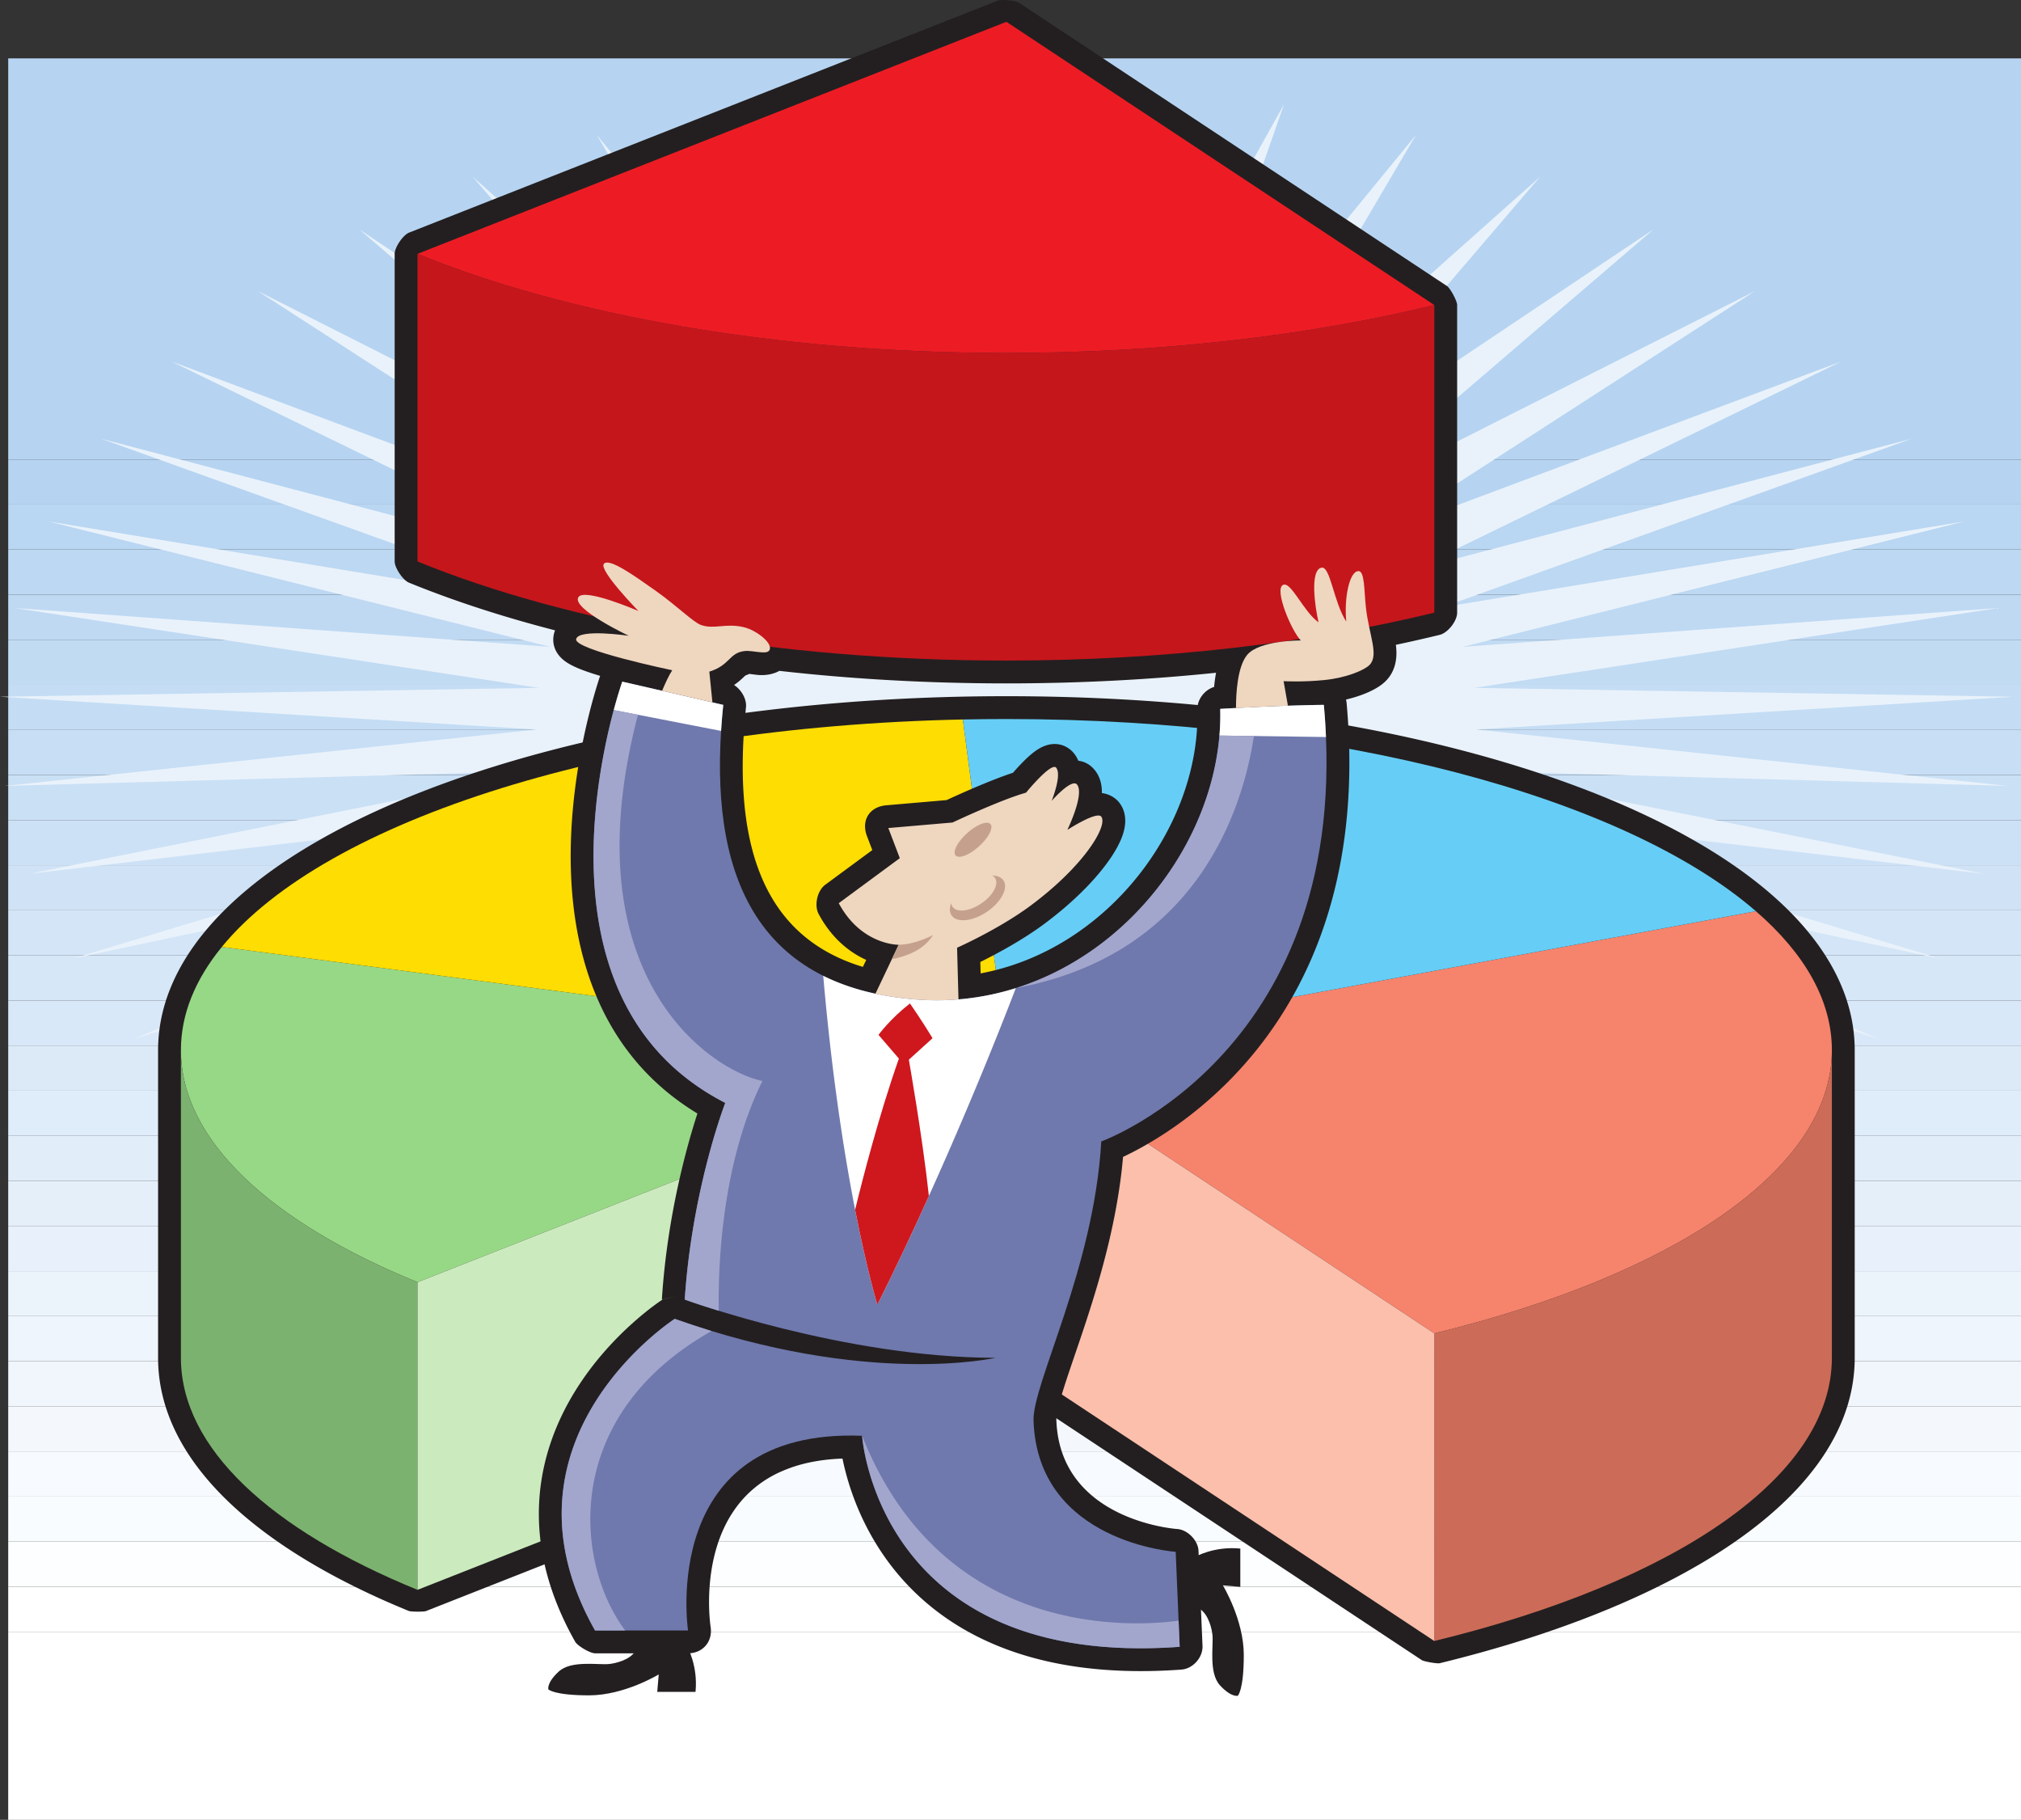
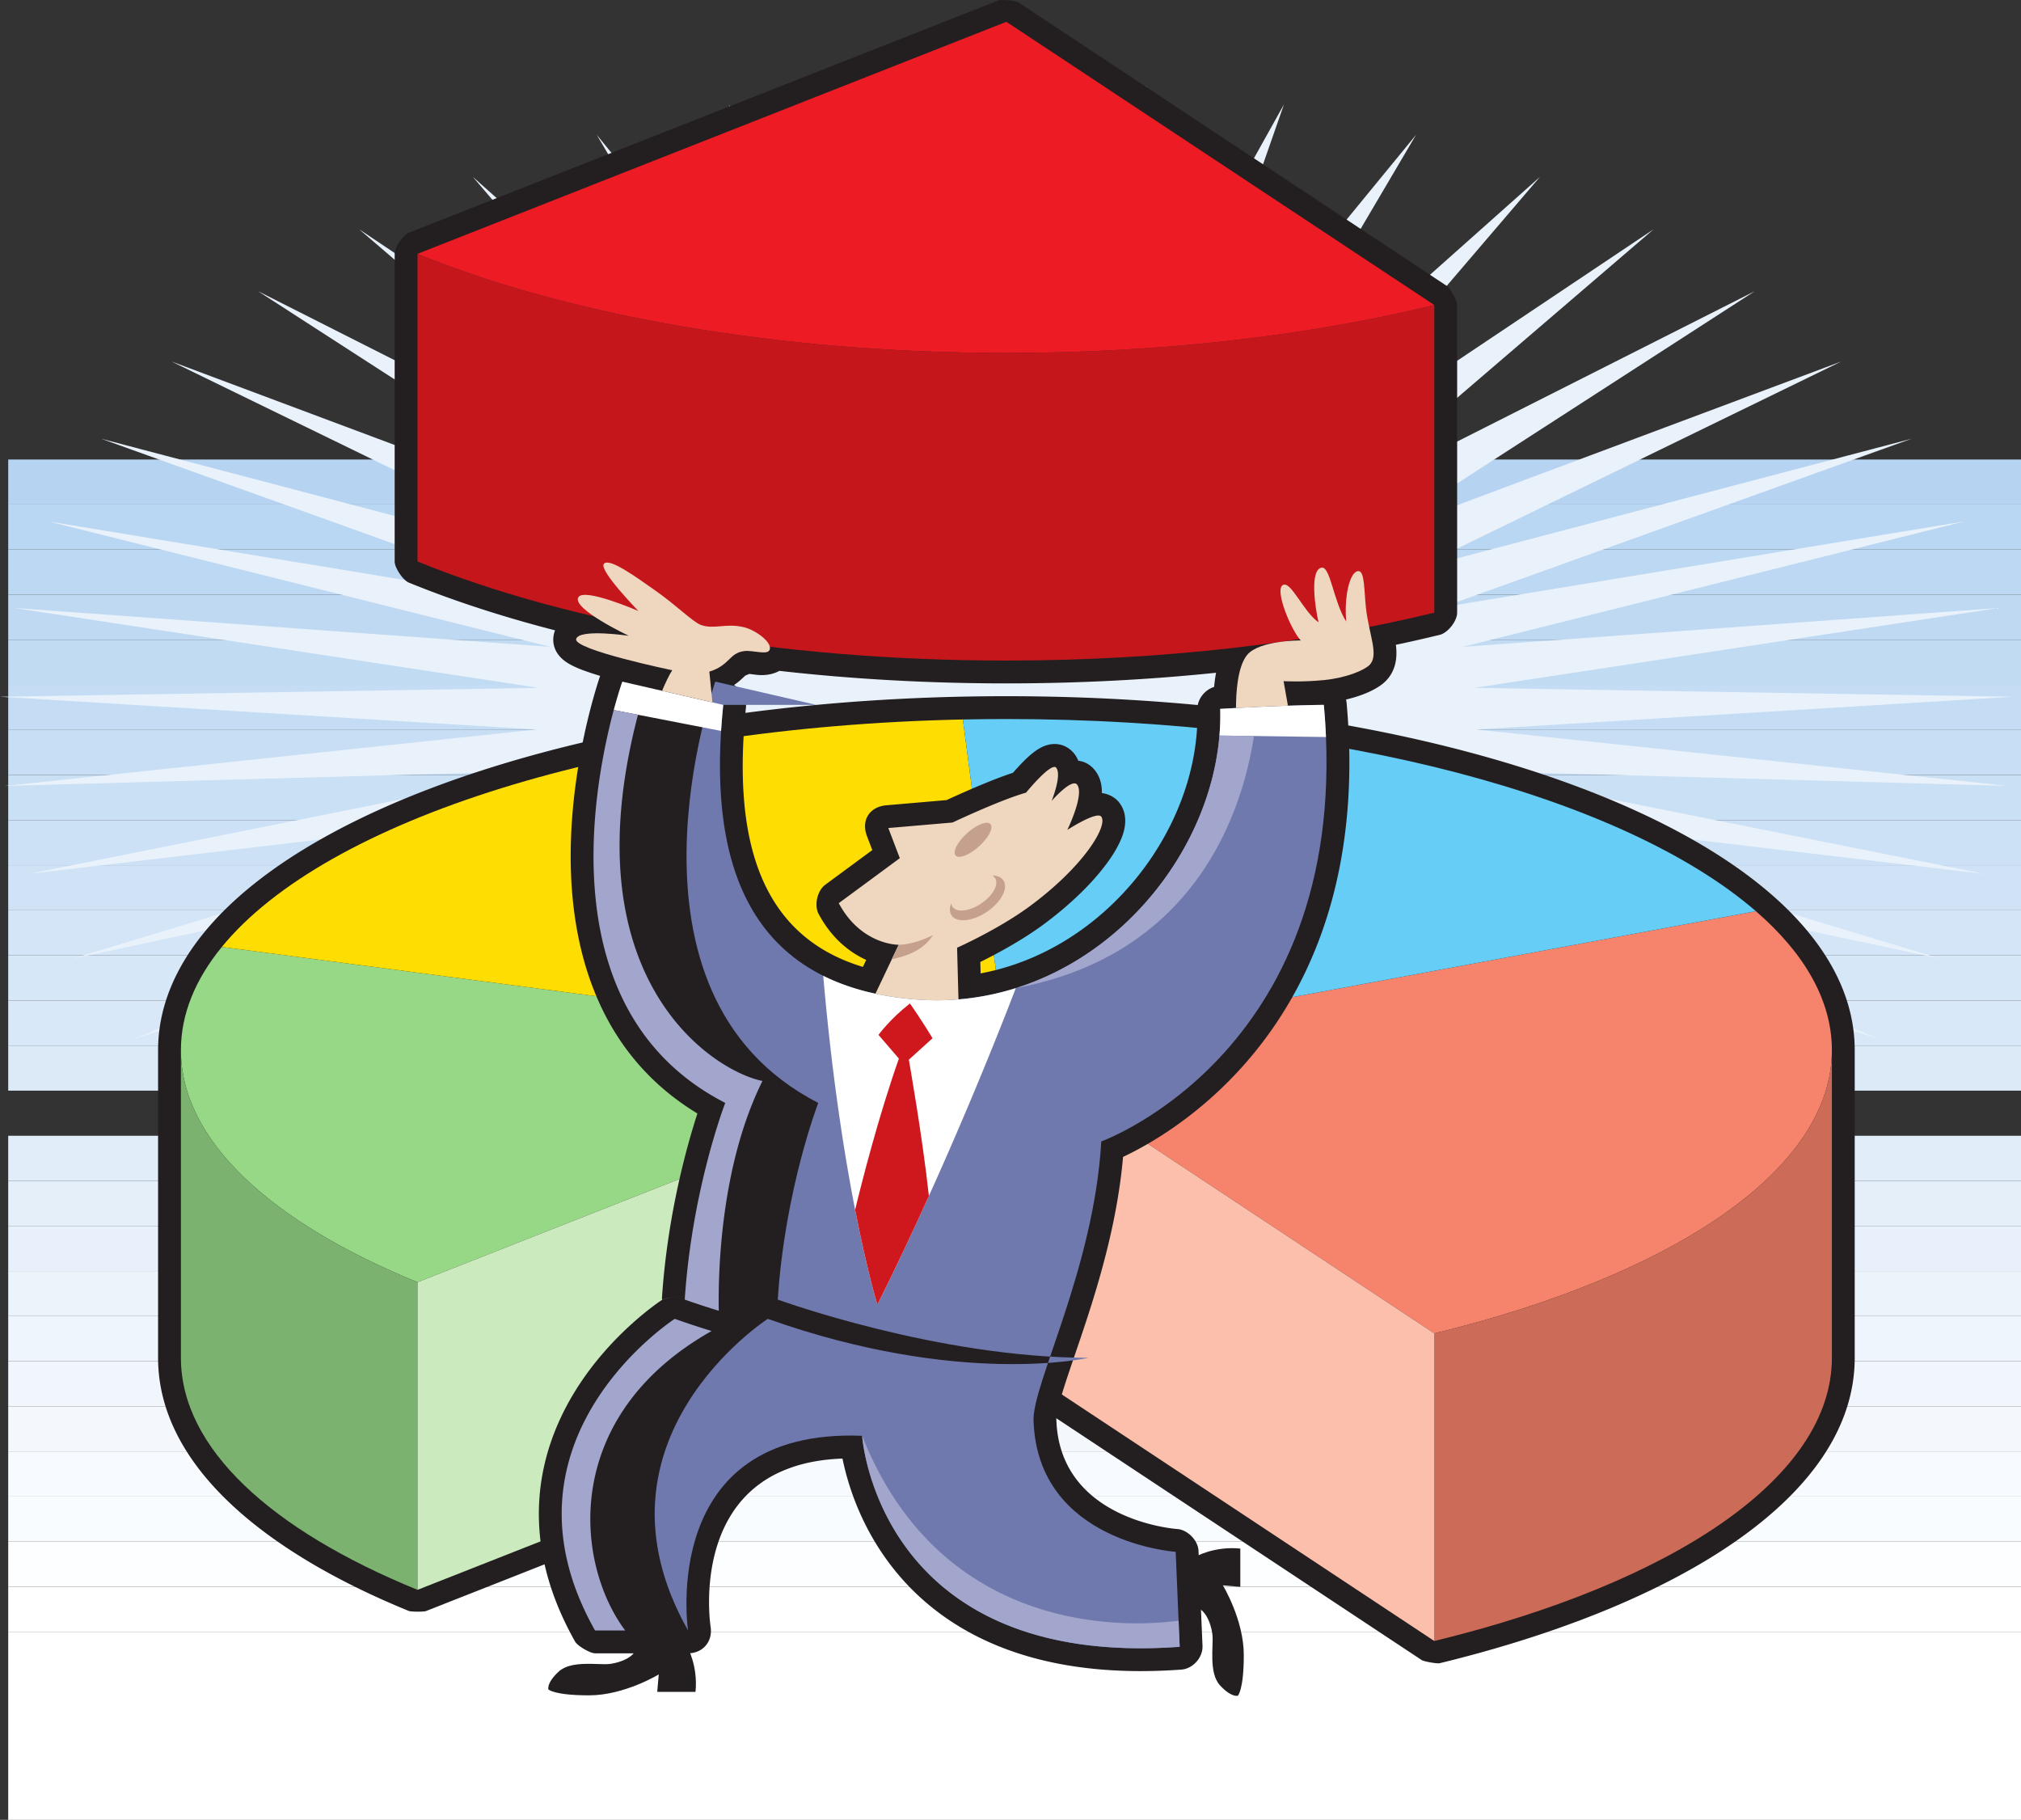
<svg xmlns="http://www.w3.org/2000/svg" width="540.004" height="486.182">
  <rect width="100%" height="100%" fill="#333333" stroke="none" />
  <defs>
    <clipPath id="a">
      <path d="M39.242 589h537.809v50.898H39.242Zm0 0" />
    </clipPath>
    <clipPath id="b">
      <path d="M39.242 577h537.809v13H39.242Zm0 0" />
    </clipPath>
    <clipPath id="c">
      <path d="M39.242 565h537.809v13H39.242Zm0 0" />
    </clipPath>
    <clipPath id="d">
      <path d="M39.242 553h537.809v13H39.242Zm0 0" />
    </clipPath>
    <clipPath id="e">
      <path d="M39.242 541h537.809v13H39.242Zm0 0" />
    </clipPath>
    <clipPath id="f">
      <path d="M39.242 529h537.809v13H39.242Zm0 0" />
    </clipPath>
    <clipPath id="g">
      <path d="M39.242 517h537.809v13H39.242Zm0 0" />
    </clipPath>
    <clipPath id="h">
      <path d="M39.242 505h537.809v13H39.242Zm0 0" />
    </clipPath>
    <clipPath id="i">
      <path d="M39.242 493h537.809v13H39.242Zm0 0" />
    </clipPath>
    <clipPath id="j">
      <path d="M39.242 481h537.809v13H39.242Zm0 0" />
    </clipPath>
    <clipPath id="k">
      <path d="M39.242 469h537.809v13H39.242Zm0 0" />
    </clipPath>
    <clipPath id="l">
      <path d="M39.242 457h537.809v13H39.242Zm0 0" />
    </clipPath>
    <clipPath id="m">
      <path d="M39.242 445h537.809v13H39.242Zm0 0" />
    </clipPath>
    <clipPath id="n">
      <path d="M39.242 433h537.809v13H39.242Zm0 0" />
    </clipPath>
    <clipPath id="o">
      <path d="M39.242 421h537.809v13H39.242Zm0 0" />
    </clipPath>
    <clipPath id="p">
      <path d="M39.242 408h537.809v13H39.242Zm0 0" />
    </clipPath>
    <clipPath id="q">
      <path d="M39.242 396h537.809v13H39.242Zm0 0" />
    </clipPath>
    <clipPath id="r">
      <path d="M39.242 384h537.809v13H39.242Zm0 0" />
    </clipPath>
    <clipPath id="s">
      <path d="M39.242 372h537.809v13H39.242Zm0 0" />
    </clipPath>
    <clipPath id="t">
      <path d="M39.242 360h537.809v13H39.242Zm0 0" />
    </clipPath>
    <clipPath id="u">
      <path d="M39.242 348h537.809v13H39.242Zm0 0" />
    </clipPath>
    <clipPath id="v">
      <path d="M39.242 336h537.809v13H39.242Zm0 0" />
    </clipPath>
    <clipPath id="w">
      <path d="M39.242 324h537.809v13H39.242Zm0 0" />
    </clipPath>
    <clipPath id="x">
      <path d="M39.242 312h537.809v13H39.242Zm0 0" />
    </clipPath>
    <clipPath id="y">
      <path d="M39.242 300h537.809v13H39.242Zm0 0" />
    </clipPath>
    <clipPath id="z">
      <path d="M39.242 288h537.809v13H39.242Zm0 0" />
    </clipPath>
    <clipPath id="A">
      <path d="M39.242 276h537.809v13H39.242Zm0 0" />
    </clipPath>
    <clipPath id="B">
      <path d="M39.242 169.305h537.809V277H39.242Zm0 0" />
    </clipPath>
  </defs>
  <g clip-path="url(#a)" transform="translate(-37.047 -153.717)">
    <path fill="#fff" d="M38.242 589.656h539.809v51.242H38.242v-51.242" />
  </g>
  <g clip-path="url(#b)" transform="translate(-37.047 -153.717)">
    <path fill="#fff" d="M38.242 577.61h539.809v12.046H38.242V577.61" />
  </g>
  <g clip-path="url(#c)" transform="translate(-37.047 -153.717)">
    <path fill="#fcfeff" d="M38.242 565.563h539.809v12.046H38.242v-12.047" />
  </g>
  <g clip-path="url(#d)" transform="translate(-37.047 -153.717)">
    <path fill="#f9fcfe" d="M38.242 553.516h539.809v12.047H38.242v-12.047" />
  </g>
  <g clip-path="url(#e)" transform="translate(-37.047 -153.717)">
    <path fill="#f7fafe" d="M38.242 541.469h539.809v12.047H38.242v-12.047" />
  </g>
  <g clip-path="url(#f)" transform="translate(-37.047 -153.717)">
    <path fill="#f4f8fd" d="M38.242 529.422h539.809v12.047H38.242v-12.047" />
  </g>
  <g clip-path="url(#g)" transform="translate(-37.047 -153.717)">
    <path fill="#f1f6fd" d="M38.242 517.375h539.809v12.047H38.242v-12.047" />
  </g>
  <g clip-path="url(#h)" transform="translate(-37.047 -153.717)">
    <path fill="#eef5fc" d="M38.242 505.328h539.809v12.047H38.242v-12.047" />
  </g>
  <g clip-path="url(#i)" transform="translate(-37.047 -153.717)">
    <path fill="#ebf3fb" d="M38.242 493.281h539.809v12.047H38.242v-12.047" />
  </g>
  <g clip-path="url(#j)" transform="translate(-37.047 -153.717)">
    <path fill="#e8f1fb" d="M38.242 481.234h539.809v12.047H38.242v-12.047" />
  </g>
  <g clip-path="url(#k)" transform="translate(-37.047 -153.717)">
    <path fill="#e5effa" d="M38.242 469.188h539.809v12.046H38.242v-12.046" />
  </g>
  <g clip-path="url(#l)" transform="translate(-37.047 -153.717)">
    <path fill="#e2edfa" d="M38.242 457.14h539.809v12.048H38.242V457.14" />
  </g>
  <g clip-path="url(#m)" transform="translate(-37.047 -153.717)">
-     <path fill="#dfecf9" d="M38.242 445.094h539.809v12.047H38.242v-12.047" />
-   </g>
+     </g>
  <g clip-path="url(#n)" transform="translate(-37.047 -153.717)">
    <path fill="#dceaf8" d="M38.242 433.047h539.809v12.047H38.242v-12.047" />
  </g>
  <g clip-path="url(#o)" transform="translate(-37.047 -153.717)">
    <path fill="#d9e8f8" d="M38.242 421h539.809v12.047H38.242V421" />
  </g>
  <g clip-path="url(#p)" transform="translate(-37.047 -153.717)">
    <path fill="#d6e7f7" d="M38.242 408.953h539.809V421H38.242v-12.047" />
  </g>
  <g clip-path="url(#q)" transform="translate(-37.047 -153.717)">
    <path fill="#d3e5f7" d="M38.242 396.906h539.809v12.047H38.242v-12.047" />
  </g>
  <g clip-path="url(#r)" transform="translate(-37.047 -153.717)">
    <path fill="#d0e3f6" d="M38.242 384.86h539.809v12.046H38.242V384.86" />
  </g>
  <g clip-path="url(#s)" transform="translate(-37.047 -153.717)">
    <path fill="#cde1f6" d="M38.242 372.813h539.809v12.046H38.242v-12.046" />
  </g>
  <g clip-path="url(#t)" transform="translate(-37.047 -153.717)">
    <path fill="#cae0f5" d="M38.242 360.766h539.809v12.046H38.242v-12.046" />
  </g>
  <g clip-path="url(#u)" transform="translate(-37.047 -153.717)">
    <path fill="#c7def5" d="M38.242 348.719h539.809v12.047H38.242v-12.047" />
  </g>
  <g clip-path="url(#v)" transform="translate(-37.047 -153.717)">
    <path fill="#c4ddf4" d="M38.242 336.672h539.809v12.047H38.242v-12.047" />
  </g>
  <g clip-path="url(#w)" transform="translate(-37.047 -153.717)">
    <path fill="#c1dbf3" d="M38.242 324.625h539.809v12.047H38.242v-12.047" />
  </g>
  <g clip-path="url(#x)" transform="translate(-37.047 -153.717)">
    <path fill="#bfd9f3" d="M38.242 312.578h539.809v12.047H38.242v-12.047" />
  </g>
  <g clip-path="url(#y)" transform="translate(-37.047 -153.717)">
    <path fill="#bcd8f2" d="M38.242 300.531h539.809v12.047H38.242v-12.047" />
  </g>
  <g clip-path="url(#z)" transform="translate(-37.047 -153.717)">
    <path fill="#b9d6f2" d="M38.242 288.484h539.809v12.047H38.242v-12.047" />
  </g>
  <g clip-path="url(#A)" transform="translate(-37.047 -153.717)">
    <path fill="#b6d4f1" d="M38.242 276.484h539.809v12H38.242v-12" />
  </g>
  <g clip-path="url(#B)" transform="translate(-37.047 -153.717)">
-     <path fill="#b6d4f1" d="M578.05 276.484H38.243v-108.18h539.809v108.18" />
-   </g>
+     </g>
  <path fill="#e9f2fb" d="M480.934 297.275 362.28 245.486l93.535 69.5-106.144-61.77 77.39 77.09-91.57-70.546 59.735 83.176-75.215-77.954 40.922 87.649-57.395-83.84 21.309 90.406-38.453-88.093 1.28 91.414-18.773-90.637-18.765 90.633 1.281-91.41-38.453 88.093 21.3-90.41-57.382 83.844 40.914-87.649-75.211 77.954 59.73-83.18-91.566 70.55 77.383-77.09-106.137 61.77 93.531-69.504-118.652 51.793 107.86-60.562-128.848 40.805 120.078-50.446L19.43 256.096l129.972-39.34-141.57 16.676 137.324-27.473-143.844 4 142.016-15.07L0 186.139l143.938-2.375L3.925 162.439l143.054 10.364-133.976-33.489 139.394 22.903-125.332-45 133.016 35L45.84 96.58l124.05 46.406L68.954 77.795l112.664 56.922L95.953 61.24l99.094 66.324-68.727-80.332 83.594 74.434-50.45-85.621 66.466 81.094-31.192-89.246 48.043 86.18-11.324-91.137 28.684 89.586 8.765-91.247 8.766 91.247 28.683-89.586-11.328 91.132 48.047-86.175-31.195 89.246 66.465-81.094-50.45 85.621 83.598-74.434-68.73 80.329 99.097-66.32-85.671 73.476 112.675-56.918-100.941 65.191 124.05-46.41-114.25 55.637 133.02-35-125.336 45.004 139.399-22.907-133.977 33.489 143.059-10.364-140.02 21.329 143.942 2.37-143.325 8.75 142.02 15.071-143.856-4.004 137.336 27.477-141.578-16.676 129.977 39.34-136.54-29.02 120.083 50.442-128.848-40.805 107.856 60.562" />
  <path fill="#231f20" d="m268.188 369.584-154.395 60.828c-.543.211-4 .192-4.543-.031-39.16-15.984-67.012-39.27-67.012-67.64v-82.184c0-11.352 4.547-21.95 12.313-31.446 29.59-36.199 109.683-61.062 202.59-63a587.3 587.3 0 0 1 11.765-.12c89.227 0 167.578 21.058 204.25 52.824 13.805 11.953 22.418 26.074 22.418 41.742v82.183c0 37.328-47.957 66.266-110.89 81.594-.684.168-4.223-.45-4.809-.84l-111.688-73.91" />
  <path fill="#97d886" d="M48.34 280.557c0-9.633 3.84-18.903 10.933-27.582l209.633 27.582-157.351 61.992C72.457 326.588 48.34 304.7 48.34 280.557" />
  <path fill="#fedd03" d="m257.27 192.213 11.636 88.344-209.633-27.582c27.747-33.942 105.297-58.828 197.997-60.762" />
  <path fill="#f6836c" d="m268.906 280.557 200.258-37.13c13.035 11.29 20.309 23.872 20.309 37.13 0 32.07-42.543 60.152-106.23 75.668l-114.337-75.668" />
  <path fill="#66cef6" d="M257.27 192.213c3.855-.078 7.734-.121 11.636-.121 88.754 0 165.266 21.027 200.258 51.336l-200.258 37.129-11.636-88.344" />
  <path fill="#7cb26f" d="M48.34 362.74v-82.183c0 24.144 24.117 46.03 63.215 61.992v82.183c-39.098-15.96-63.215-37.847-63.215-61.992" />
  <path fill="#cc6c58" d="M383.242 356.225c63.688-15.516 106.23-43.598 106.23-75.668v82.183c0 32.07-42.542 60.153-106.234 75.664l.004-82.18" />
  <path fill="#fbbfac" d="M383.242 438.404 268.906 362.74v-82.183l114.336 75.668v82.18" />
  <path fill="#cbebbe" d="m268.906 362.74-157.351 61.992V342.55l157.351-61.992v82.183" />
  <path fill="#231f20" d="M168.84 353.647c4.2-3.786 7.418-5.961 8.039-6.368.851-.547 4.367-.972 5.371-.722-1-.25-4.516.172-5.262.652-.125-.102-.129-.266-.117-.422 1.465-22.242 6.7-40.781 9.473-49.312-27.664-16.766-34.114-46.012-33.852-70.157.254-23.308 6.7-43.343 7.856-46.757-1.813-.543-3.496-1.102-4.899-1.641-1.293-.5-2.738-1.129-3.933-1.906-3.786-2.457-4.012-5.77-3.465-7.84.066-.258.152-.516.261-.777-14.195-3.66-27.292-7.942-39.062-12.747-1.578-.644-3.797-3.945-3.797-5.648V67.818c0-1.746 2.242-5.039 3.867-5.68L266.668.148c.96-.375 4.746.023 5.605.59L386.61 76.403c.914.606 2.735 3.989 2.735 5.086v82.184c0 2.25-2.477 5.398-4.66 5.93a386.76 386.76 0 0 1-11.711 2.66c.039.3.07.59.093.875.188 2.332.043 6.015-2.902 8.902-2.105 2.063-6.05 3.8-10.523 4.848.082.285.136.578.164.87 7.566 83.634-45.004 114.391-59.73 121.313-1.43 16.356-5.864 31.73-9.923 44.098-2.152 6.57-4.238 12.39-5.761 17.176-1.598 5-2.176 7.742-2.137 8.953.867 26.57 31.105 29.105 32.289 29.183 2.773.18 5.582 3.055 5.695 5.832l1.067 25.383c.129 3.11-2.551 6.117-5.657 6.344-42.226 3.063-65.543-11.754-78.039-28.418-6.109-8.152-9.425-16.473-11.218-22.734a69.8 69.8 0 0 1-1.282-5.227c-41.37 1.485-35.476 43.387-35.23 45.016.586 3.886-2.106 7.011-6.035 7.011h-24.852c-1.297 0-4.672-1.968-5.312-3.101-15.668-27.758-9.875-50.965-.012-66.938 4.848-7.851 10.633-13.918 15.172-18.003zm155.562-170.13a47.26 47.26 0 0 1 .32-2.593c.06-.379.126-.781.204-1.195-17.899 1.855-36.672 2.843-56.02 2.843-21.023 0-41.37-1.168-60.656-3.347-1.566.859-3.64 1.328-6.094 1.054-.633-.066-1.312-.172-1.976-.238-.29.184-.926.324-1.184.574-.707.684-1.61 1.543-2.867 2.39 1.953 1.227 3.418 3.763 3.195 5.93-3.531 34.25 3.055 60.86 31.235 69.376l.89-1.868c-4.265-1.925-9.125-5.582-12.715-12.273-1.242-2.32-.359-6.234 1.758-7.797l12.582-9.27-1.418-3.714c-1.617-4.239.66-7.864 5.176-8.254l16.086-1.387a285.3 285.3 0 0 1 6.445-2.883c3.621-1.566 7.883-3.3 11.297-4.414a62.622 62.622 0 0 1 2.723-2.949c.992-.996 2.316-2.246 3.672-3.145 4.515-3 8.285-1.257 10.054 1.086a8.128 8.128 0 0 1 1.012 1.793c1.531.188 3.2.903 4.574 2.73 1.496 1.985 1.754 4.266 1.72 5.903 2.198.285 3.812 1.434 4.706 2.625 2.598 3.445 1.246 7.555.684 9.055-.832 2.226-2.246 4.629-4.016 7.039-3.578 4.883-9.227 10.64-16.8 16.266-4.614 3.421-9.829 6.398-13.798 8.484-1.199.629-2.3 1.187-3.254 1.66l.082 3.047c34-6.348 58.75-39.422 57.915-70.504-.07-2.68 1.93-5.242 4.468-6.023" />
  <path fill="#c5161c" d="M111.555 67.818c40.02 16.336 95.734 26.473 157.351 26.473 41.86 0 80.992-4.68 114.336-12.8v82.183c-33.344 8.121-72.476 12.797-114.336 12.797-61.617 0-117.332-10.133-157.351-26.469V67.818" />
  <path fill="#ed1c24" d="M383.242 81.49c-33.344 8.121-72.476 12.801-114.336 12.801-61.617 0-117.332-10.137-157.351-26.473L268.906 5.826 383.242 81.49" />
  <path fill="#231f20" d="M183.594 439.87s2.949 5.05 2.246 12.116h-10.227l.399-4.656s-9.168 5.586-18.598 5.586c-9.434 0-10.894-1.594-10.894-1.594s-.532-1.73 2.792-4.777c3.325-3.047 10.497-1.707 13.41-1.996 1.762-.172 5.352-1.055 6.876-3.211l13.996-1.469" />
-   <path fill="#6f79ad" d="M193.254 188.31c-4.082 39.587 4.793 74.56 50.594 78.641 46.695 4.16 83.254-37.988 82.187-77.574 18.817-1.066 27.692-1.066 27.692-1.066 8.343 92.246-59.47 116.628-59.47 116.628-1.948 33.907-18.421 64.786-18.1 74.555 1.062 32.66 37.984 35.078 37.984 35.078l1.066 25.383c-80.77 5.86-84.852-56.379-84.852-56.379-54.675-2.129-46.511 52.012-46.511 52.012h-24.852c-28.758-50.945 21.305-83.254 21.305-83.254 51.476 18.285 85.738 10.406 85.738 10.406-40.472 0-83.074-15.554-83.074-15.554 1.95-29.641 10.824-52.543 10.824-52.543-57.156-29.29-27.512-112.543-27.512-112.543l26.98 6.21" />
+   <path fill="#6f79ad" d="M193.254 188.31c-4.082 39.587 4.793 74.56 50.594 78.641 46.695 4.16 83.254-37.988 82.187-77.574 18.817-1.066 27.692-1.066 27.692-1.066 8.343 92.246-59.47 116.628-59.47 116.628-1.948 33.907-18.421 64.786-18.1 74.555 1.062 32.66 37.984 35.078 37.984 35.078l1.066 25.383c-80.77 5.86-84.852-56.379-84.852-56.379-54.675-2.129-46.511 52.012-46.511 52.012c-28.758-50.945 21.305-83.254 21.305-83.254 51.476 18.285 85.738 10.406 85.738 10.406-40.472 0-83.074-15.554-83.074-15.554 1.95-29.641 10.824-52.543 10.824-52.543-57.156-29.29-27.512-112.543-27.512-112.543l26.98 6.21" />
  <path fill="#efd6bf" d="m233.914 265.47 6.215-13.07s-9.977.153-16.016-11.113l16.313-12.023-3.07-8.051 17.164-1.477s12.828-6.066 19.632-7.972c0 0 6.805-8.344 8.082-6.645 1.536 2.035-1.242 8.848-1.242 8.848s5.41-6.215 6.828-4.328c1.977 2.62-2.629 12.07-2.629 12.07s7.88-5.105 9.059-3.543c1.836 2.438-4.555 13.137-18.898 23.79-8.504 6.308-19.622 11.23-19.622 11.23l.372 13.804a71.365 71.365 0 0 1-12.254-.039c-3.528-.316-6.836-.812-9.934-1.48" />
  <path fill="#c5a18d" d="M258.406 222.592c2.57-2.317 5.364-3.403 6.239-2.43.875.973-.5 3.633-3.07 5.95-2.567 2.312-5.36 3.398-6.235 2.429-.875-.973.496-3.637 3.066-5.95m6.723 11.309c1.328.02 2.398.446 2.976 1.301 1.387 2.059-.59 5.817-4.414 8.399-3.828 2.578-8.054 3.004-9.441.949-.578-.86-.57-2.012-.09-3.25.04.34.149.656.332.93 1.11 1.644 4.555 1.261 7.696-.86 3.14-2.117 4.789-5.168 3.675-6.812a2.02 2.02 0 0 0-.734-.657" />
  <path fill="#fff" d="M271.422 263.975c-4.106 10.73-18.516 47.484-36.985 84.57 0 0-9.535-30.727-14.472-87.856 6.523 3.254 14.414 5.418 23.883 6.262 9.71.863 18.984-.273 27.574-2.976m82.875-67.078-28.469-.391c.2-2.379.27-4.758.207-7.129 18.817-1.066 27.692-1.066 27.692-1.066.265 2.93.457 5.793.57 8.586zm-161.625-1.63-28.684-5.578c1.282-4.777 2.285-7.59 2.285-7.59l26.98 6.212a172.136 172.136 0 0 0-.581 6.957" />
  <path fill="#efd6bf" d="M330.254 189.147c-.004-3.754.348-10.958 2.965-14.168 3.226-3.954 14.347-3.88 14.347-3.88-2.453-2.5-7.113-13.484-4.8-14.804 2.144-1.227 5.46 7.094 9.546 9.957-.917-3.883-2.425-14.04.817-14.602 2.348-.406 3.215 9.239 6.586 14.395-.613-6.379.867-13.477 3.27-13.477 1.683 0 1.492 5.38 1.988 9.801.816 7.301 3.574 12.715.918 15.317-1.391 1.363-6.02 3.367-11.946 3.98-5.922.613-10.976.309-10.976.309l1.16 6.558c-3.586.121-8.2.317-13.875.614" />
  <path fill="#231f20" d="M319.29 415.951s5.05-2.945 12.116-2.246v10.227l-4.656-.395s5.586 9.164 5.586 18.594c0 9.433-1.598 10.894-1.598 10.894s-1.726.532-4.773-2.793c-3.047-3.324-1.707-10.496-1.996-13.41-.172-1.761-1.055-5.351-3.211-6.875l-1.469-13.996" />
  <path fill="#cf171e" d="M243.137 268.072s3.375 4.856 6.035 9.29l-6.332 5.742s3.637 20.496 5.355 36.402c-4.218 9.336-8.843 19.176-13.758 29.039 0 0-2.687-8.664-5.953-25.348 1.875-7.734 6.29-25.054 11.696-40.39l-5.446-6.332s2.957-4.137 8.403-8.403" />
  <path fill="#efd6bf" d="M176.906 184.549c.91-2.176 1.895-4.25 2.711-5.492 0 0-26.414-5.489-25.668-8.336.75-2.844 14.063-.864 14.063-.864s-15.145-7.148-13.508-10.257c1.437-2.735 16.078 3.632 16.078 3.632s-10.61-10.859-9.238-12.59c1.375-1.73 8.246 3.247 13.836 7.176 5.59 3.93 10.011 8.391 12.113 9.145 3.527 1.262 6.617-.563 11.45.594 3.413.816 7.862 4.32 6.85 6.148-.738 1.332-4.413-.047-6.71.234-4.094.5-3.805 3.778-9.352 5.493l.828 8.21-13.453-3.093" />
  <path fill="#c5a18d" d="M240.129 252.4c4.598-.09 9.183-2.613 9.183-2.613-2.699 4.313-7.44 5.7-11.023 6.48l1.84-3.867" />
  <path fill="#a2a6cc" d="M230.355 383.576c21.774 54.903 73.579 50.903 84.56 49.387l.292 6.992c-80.77 5.86-84.852-56.379-84.852-56.379zm-40.214-27.988c-40.297 22.707-36.606 61.918-23.098 80h-8.05c-28.759-50.945 21.304-83.254 21.304-83.254a233.098 233.098 0 0 0 9.844 3.254zM170.465 190.95c-18.277 69.77 19.277 94.926 33.262 97.84-11.168 22.453-11.86 50.766-11.676 61.387-5.73-1.762-9.09-2.992-9.09-2.992 1.95-29.641 10.824-52.543 10.824-52.543-46.644-23.903-35.48-83.746-29.797-104.954zm164.578 5.684c-2.898 19.031-14.8 58.254-63.621 67.34 30.226-9.508 51.957-38.391 54.406-67.47l9.215.13" />
</svg>